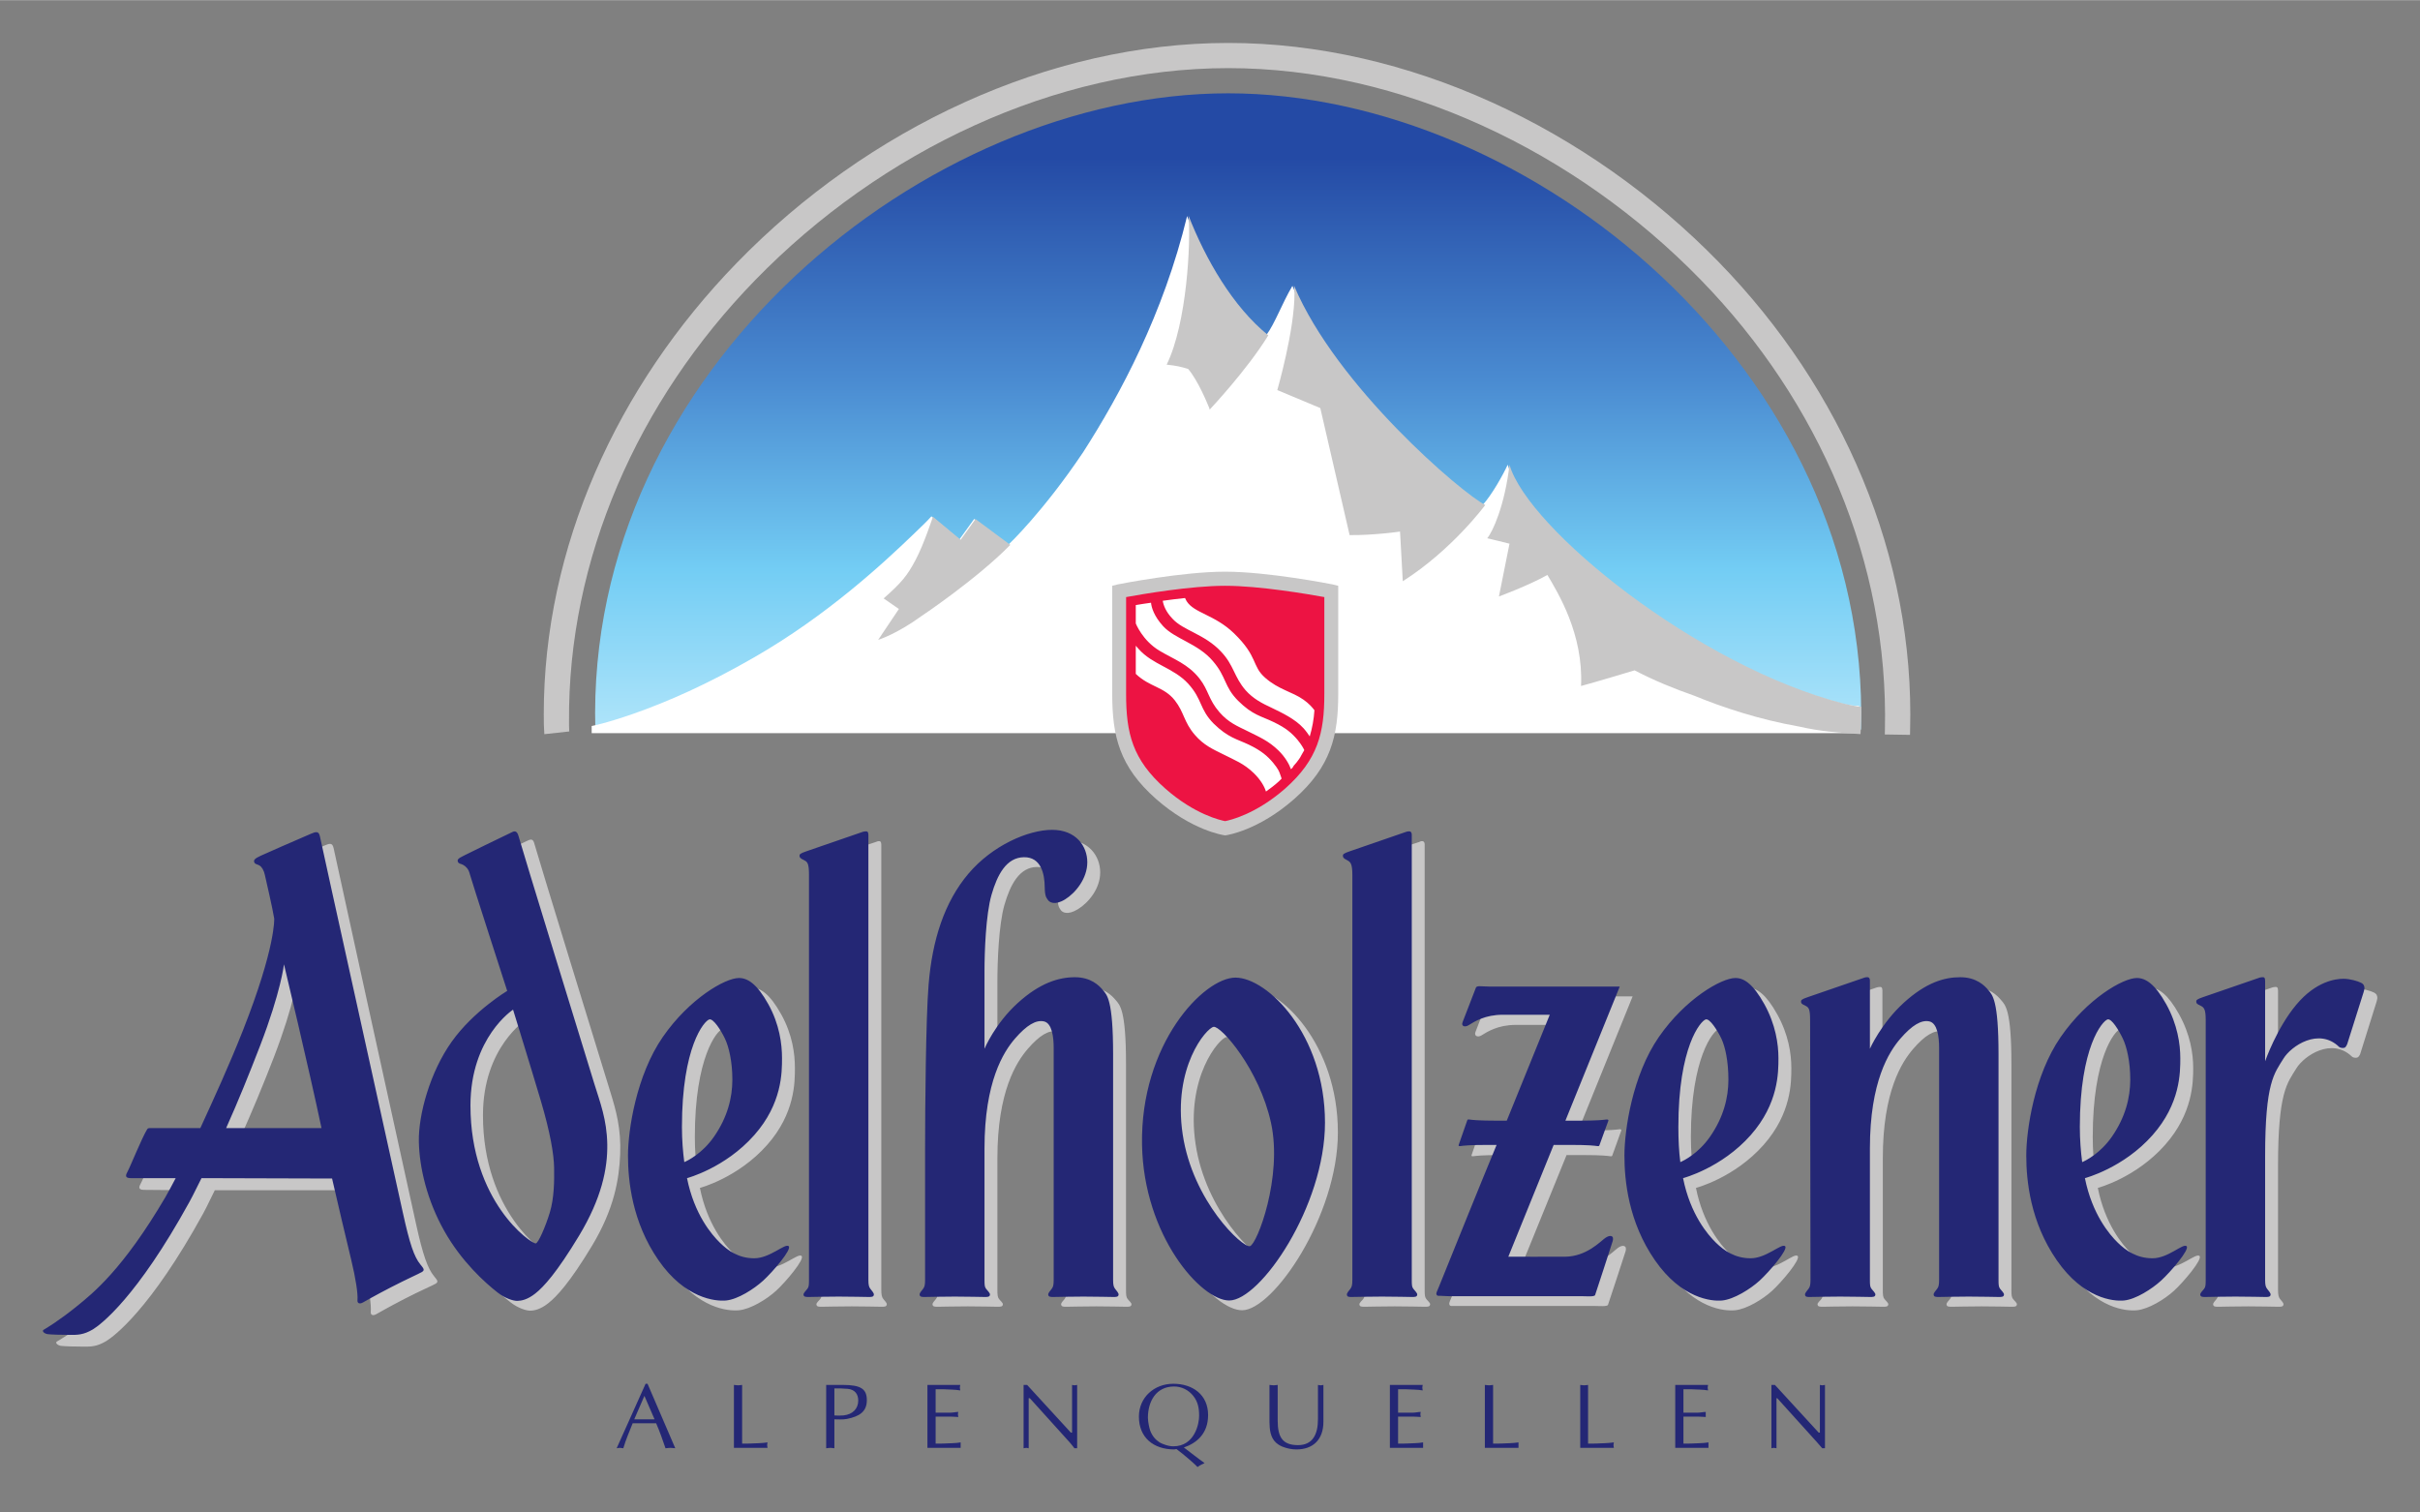
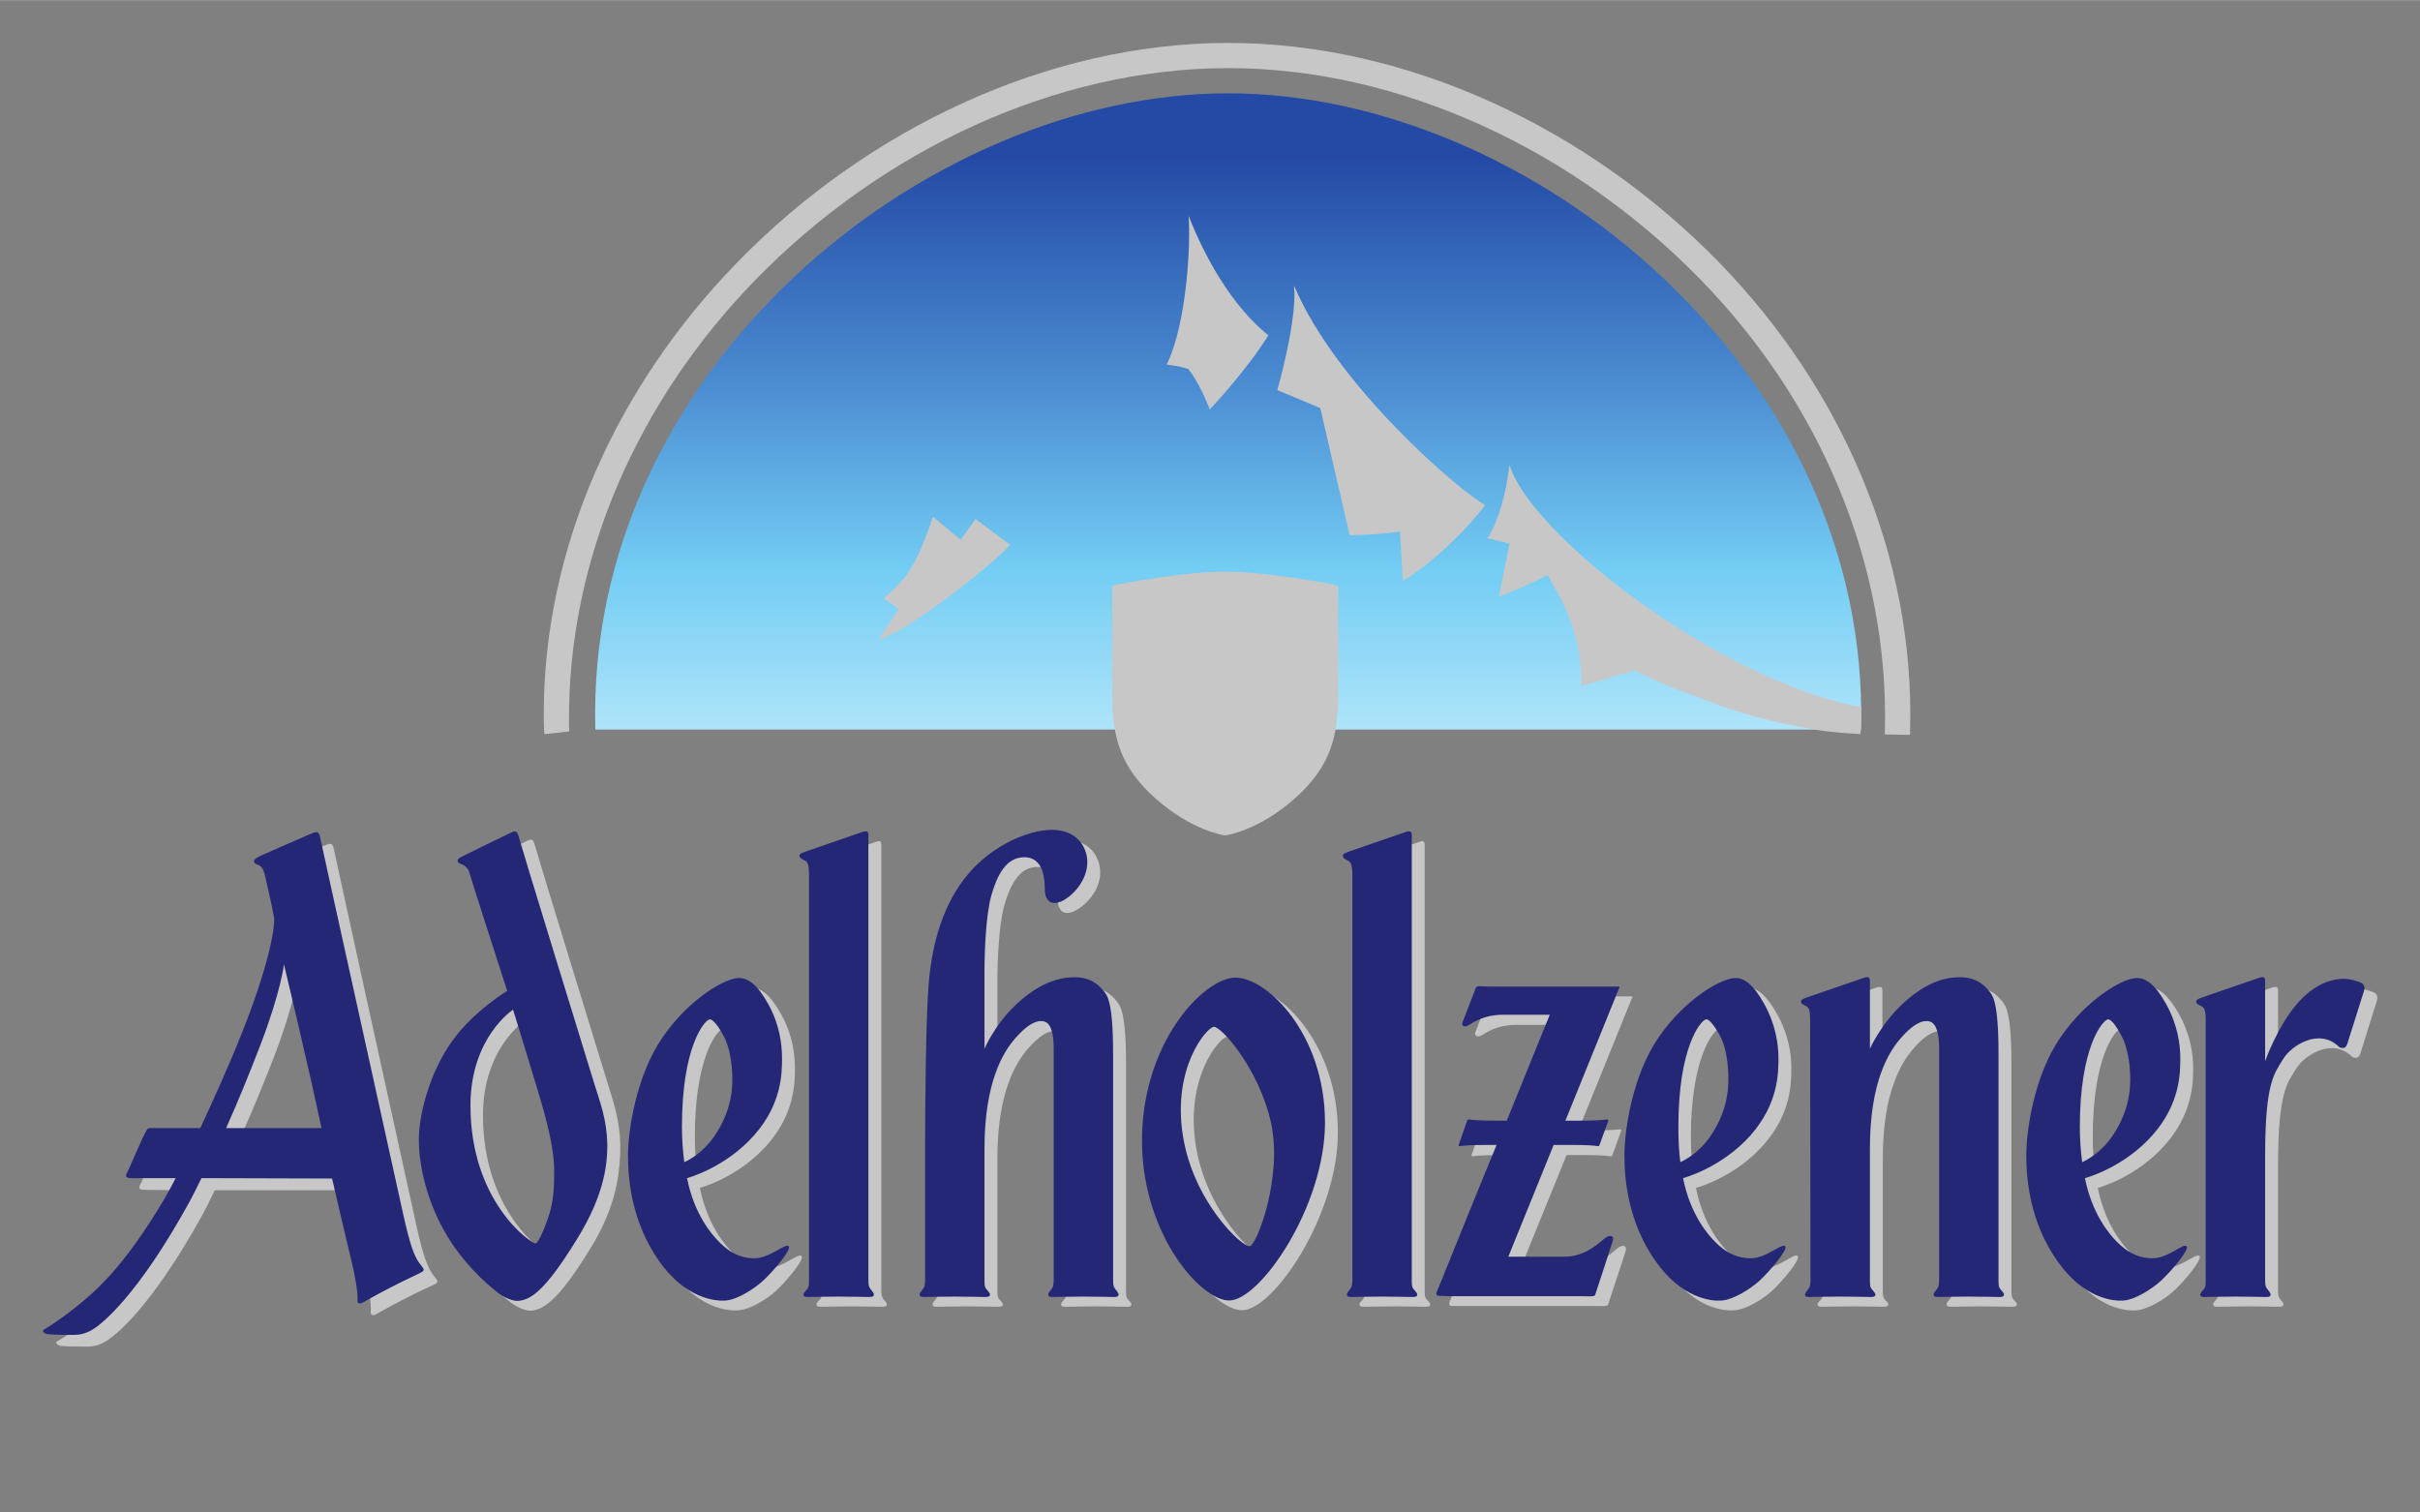
<svg xmlns="http://www.w3.org/2000/svg" xmlns:xlink="http://www.w3.org/1999/xlink" version="1.0" width="1024" height="640" viewBox="-3.421 -3.421 193.458 120.887" id="svg3512">
  <rect x="-3.421" y="-3.421" width="193.458" height="120.887" fill="#808080" stroke="none" />
  <defs id="defs3514">
    <linearGradient x1="0" y1="0" x2="1" y2="0" id="linearGradient2621" gradientUnits="userSpaceOnUse" gradientTransform="matrix(0,124.046,124.046,0,231.122,144.5)" spreadMethod="pad">
      <stop id="stop2623" style="stop-color:#aee4fa;stop-opacity:1" offset="0" />
      <stop id="stop2625" style="stop-color:#73cdf4;stop-opacity:1" offset="0.25" />
      <stop id="stop2627" style="stop-color:#73cdf4;stop-opacity:1" offset="0.25" />
      <stop id="stop2629" style="stop-color:#4a8bd1;stop-opacity:1" offset="0.55" />
      <stop id="stop2631" style="stop-color:#244aa5;stop-opacity:1" offset="0.9" />
      <stop id="stop2633" style="stop-color:#244aa5;stop-opacity:1" offset="1" />
    </linearGradient>
    <linearGradient x1="0" y1="0" x2="1" y2="0" id="linearGradient3352" xlink:href="#linearGradient2621" gradientUnits="userSpaceOnUse" gradientTransform="matrix(0,124.046,124.046,0,231.122,144.5)" spreadMethod="pad" />
    <clipPath id="clipPath2605">
      <path d="M 107.734,144.5 C 105.748,214.599 172.155,268.546 231.13,268.546 C 290.083,268.546 356.411,214.599 354.516,144.5 L 107.734,144.5" id="path2607" />
    </clipPath>
  </defs>
  <g transform="translate(-281.692,-475.34)" id="layer1">
    <g transform="matrix(0.41,0,0,-0.41,281.692,589.471)" clip-path="url(#clipPath2605)" id="g2603">
      <g id="g2609">
        <g id="g2611">
          <g id="g2617">
            <g id="g2619">
              <path d="M 105.748,144.5 L 105.748,268.546 L 356.411,268.546 L 356.411,144.5 L 105.748,144.5 z" id="path2635" style="fill:url(#linearGradient3352);stroke:none" />
            </g>
          </g>
        </g>
      </g>
    </g>
-     <path d="M 502.625,76.156 C 492.239,119.06 473.357,154.334 457,179.812 C 439.331,206.161 424.188,220.438 424.188,220.438 L 409.094,209.188 L 402.594,218.219 L 390.312,208.031 C 388.306,210.292 386.351,212.124 382.938,215.406 C 369.233,228.627 344.4,251.647 312.375,270.031 C 291.905,281.821 274.36,289.525 259.25,294.812 C 246.885,299.108 241.094,300.125 241.094,300.125 L 241.094,303.281 L 797.531,303.281 L 797.719,291.188 C 797.719,291.188 795.501,291.603 790,290.188 C 722.6,272.899 651.411,213.242 643.438,185.375 C 641.336,189.925 636.515,198.571 632.344,203.188 C 622.15,198.062 566.413,150.685 548.875,106.812 C 544.337,114.498 541.19,123.335 537.438,128.406 C 515.132,112.771 502.933,76.778 502.625,76.156 z" transform="matrix(0.182,0,0,0.182,281.692,475.321)" id="path2639" style="fill:#ffffff;fill-opacity:1;fill-rule:nonzero;stroke:none" />
    <path d="M 323.761,529.968 L 323.76,529.677 C 323.643,516.58 329.272,503.937 338.62,494.322 C 348.716,483.937 362.652,477.353 376.461,477.353 C 390.248,477.353 404.164,483.925 414.246,494.291 C 423.699,503.999 429.271,516.872 428.953,530.29 L 428.945,530.622 L 430.96,530.653 L 430.967,530.329 C 431.348,516.426 425.567,503.026 415.695,492.884 C 405.237,482.145 390.78,475.34 376.461,475.34 C 362.111,475.34 347.637,482.154 337.176,492.917 C 327.551,502.815 321.74,515.682 321.74,528.999 C 321.74,529.283 321.741,529.568 321.749,529.852 L 321.786,530.598 L 323.776,530.381 L 323.761,529.968" id="path2641" style="fill:#c8c7c7;fill-opacity:1;fill-rule:nonzero;stroke:none" />
    <path d="M 91.594,13.812 C 91.776,15.956 91.472,22.385 89.844,25.719 C 90.688,25.808 90.981,25.887 91.562,26.062 C 92.35,26.993 93.07,28.751 93.25,29.188 L 93.281,29.312 C 93.281,29.312 96.269,26.146 97.969,23.375 C 95.136,21.09 92.958,17.293 91.594,13.812 z M 100.031,19.406 C 100.03,19.401 100.031,19.626 100.031,19.625 C 100.031,19.626 100.031,19.655 100.031,19.656 L 100.062,20 C 100.077,22.955 98.688,27.75 98.688,27.75 L 102.125,29.188 L 104.469,39.344 C 106.414,39.365 108.5,39.062 108.5,39.062 L 108.719,43.031 C 112.67,40.526 115.312,36.938 115.312,36.938 C 113.454,35.999 103.418,27.456 100.031,19.406 z M 117.25,33.719 C 116.872,36.995 115.896,39.102 115.469,39.594 C 115.617,39.621 117.25,40.031 117.25,40.031 L 116.406,44.25 C 116.406,44.25 118.769,43.379 120.281,42.531 C 121.135,43.973 123.168,47.264 122.969,51.406 C 124.033,51.126 127.25,50.156 127.25,50.156 C 128.806,50.966 130.415,51.625 132.031,52.188 C 134.252,53.099 137.131,54.075 140.438,54.656 C 141.984,55.016 143.57,55.151 145.25,55.25 C 145.25,55.25 145.288,55.25 145.312,55.25 C 145.348,54.458 145.391,53.86 145.375,53.062 C 145.375,53.062 144.971,53.063 143.969,52.812 C 132.263,49.818 118.703,38.801 117.25,33.719 z M 71.156,37.875 C 71.156,37.875 70.458,40.032 69.781,41.312 C 69.102,42.602 68.637,43.151 67.219,44.406 C 67.743,44.771 68.438,45.25 68.438,45.25 L 66.781,47.719 C 66.781,47.719 68.242,47.274 70.25,45.812 C 70.25,45.812 74.617,42.9 77.344,40.125 L 74.562,38.062 L 73.375,39.719 L 71.156,37.875 z" transform="translate(281.692,475.34)" id="path2643" style="fill:#c8c7c7;fill-opacity:1;fill-rule:nonzero;stroke:none" />
    <path d="M 367.624,518.625 L 367.184,518.736 L 367.184,527.388 C 367.184,530.742 367.751,533.191 370.694,535.784 C 373.545,538.29 376.044,538.664 376.145,538.68 L 376.208,538.687 L 376.282,538.68 C 376.384,538.664 378.879,538.29 381.728,535.784 C 384.667,533.191 385.251,530.742 385.251,527.388 L 385.251,518.736 L 384.796,518.625 C 384.593,518.586 379.63,517.608 376.208,517.608 C 372.783,517.608 367.831,518.586 367.624,518.625" id="path2651" style="fill:#c8c7c7;fill-opacity:1;fill-rule:nonzero;stroke:none" />
-     <path d="M 376.208,518.736 C 378.958,518.736 382.834,519.402 384.14,519.639 C 384.14,520.46 384.14,527.388 384.14,527.388 C 384.14,530.496 383.632,532.624 380.999,534.954 C 378.637,537.017 376.579,537.479 376.208,537.55 C 375.838,537.479 373.778,537.017 371.434,534.954 C 368.788,532.624 368.294,530.496 368.294,527.388 C 368.294,527.388 368.294,520.46 368.294,519.639 C 369.592,519.402 373.471,518.736 376.208,518.736" id="path2653" style="fill:#ed1343;fill-opacity:1;fill-rule:nonzero;stroke:none" />
-     <path d="M 91.312,44.375 C 90.702,44.441 90.083,44.514 89.531,44.594 C 89.582,44.939 89.783,45.486 90.312,46.031 C 91.179,46.983 92.876,47.253 94.188,48.656 C 95.23,49.75 95.216,50.669 96.156,51.75 C 96.753,52.422 97.464,52.794 98.25,53.156 C 99.034,53.537 100.099,54.031 100.781,54.781 C 100.996,55.019 101.175,55.282 101.281,55.438 C 101.475,54.786 101.609,54.09 101.656,53.344 C 101.508,53.142 101.216,52.803 100.781,52.5 C 99.873,51.86 98.8,51.702 97.719,50.75 C 96.629,49.795 97.177,49.083 95.219,47.188 C 93.669,45.696 92.043,45.585 91.438,44.625 C 91.387,44.538 91.341,44.444 91.312,44.375 z M 88.594,44.75 C 88.114,44.82 87.712,44.875 87.375,44.938 C 87.375,45.245 87.375,46.406 87.375,46.406 C 87.375,46.406 87.902,47.774 89.281,48.594 C 90.427,49.279 91.545,49.642 92.469,50.812 C 93.209,51.765 93.177,52.48 94.062,53.5 C 94.792,54.338 95.484,54.606 96.344,55.031 C 97.232,55.48 97.976,55.777 98.781,56.562 C 99.32,57.081 99.652,57.685 99.781,58.062 C 99.819,58.022 99.869,57.981 99.906,57.938 C 99.948,57.89 99.96,57.833 100,57.781 C 100.07,57.698 100.148,57.62 100.219,57.531 C 100.242,57.496 100.289,57.439 100.312,57.406 C 100.39,57.305 100.461,57.209 100.531,57.094 C 100.548,57.074 100.542,57.055 100.562,57.031 C 100.613,56.942 100.668,56.838 100.719,56.75 C 100.752,56.69 100.777,56.657 100.812,56.594 C 100.82,56.579 100.837,56.551 100.844,56.531 C 100.786,56.395 100.62,56.096 100.312,55.719 C 99.877,55.203 99.409,54.77 98.375,54.281 C 97.431,53.82 96.713,53.74 95.562,52.594 C 94.418,51.449 94.644,50.694 93.531,49.406 C 92.34,48.008 90.503,47.652 89.562,46.625 C 88.829,45.824 88.624,45.112 88.594,44.75 z M 87.375,48.188 L 87.375,50.438 C 88.497,51.509 89.626,51.45 90.5,52.562 C 91.247,53.515 91.212,54.286 92.094,55.312 C 92.81,56.142 93.526,56.454 94.375,56.875 C 95.271,57.333 96,57.59 96.812,58.375 C 97.379,58.93 97.669,59.466 97.781,59.844 C 98.11,59.608 98.466,59.35 98.812,59.031 C 98.894,58.96 98.949,58.887 99.031,58.812 C 99.012,58.728 98.977,58.653 98.938,58.531 C 98.832,58.215 98.772,58.057 98.344,57.531 C 97.905,57.015 97.436,56.59 96.406,56.094 C 95.459,55.644 94.753,55.544 93.594,54.406 C 92.453,53.244 92.715,52.489 91.562,51.219 C 90.387,49.943 88.725,49.716 87.594,48.438 C 87.531,48.36 87.448,48.26 87.375,48.188 z" transform="translate(281.692,475.34)" id="path2655" style="fill:#ffffff;fill-opacity:1;fill-rule:nonzero;stroke:none" />
    <path d="M 39.062,63.688 C 38.946,63.671 38.792,63.75 38.594,63.844 C 37.207,64.502 35.676,65.268 34.75,65.719 C 34.199,65.987 34.119,66.068 34.188,66.25 C 34.247,66.409 34.451,66.383 34.656,66.5 C 34.852,66.614 35.067,66.82 35.156,67.188 C 35.244,67.554 38.156,76.562 38.156,76.562 C 38.156,76.562 35.436,78.168 33.688,80.625 C 31.94,83.081 31.056,86.508 31.094,88.625 C 31.131,90.742 31.735,93.336 33.094,95.75 C 34.469,98.194 36.37,99.883 37.406,100.688 C 37.986,101.139 38.642,101.35 38.969,101.344 C 39.296,101.338 39.781,101.245 40.406,100.75 C 41.067,100.231 42.115,99.126 43.906,96.156 C 45.698,93.18 46.076,90.804 46.156,88.844 C 46.239,86.814 45.83,85.338 45.375,83.875 C 44.855,82.2 39.452,64.629 39.312,64.062 C 39.253,63.823 39.179,63.704 39.062,63.688 z M 81.719,63.688 C 79.804,63.688 76.947,64.962 75.031,67.219 C 73.117,69.477 72.139,72.46 71.844,76.062 C 71.622,78.769 71.563,85.955 71.562,89.156 C 71.562,89.98 71.563,99.247 71.562,99.656 C 71.562,100.07 71.52,100.259 71.406,100.406 C 71.289,100.563 71.114,100.716 71.125,100.844 C 71.143,101.037 71.323,101.031 71.562,101.031 C 71.745,101.031 72.971,101 73.938,101 C 74.904,101 76.13,101.031 76.312,101.031 C 76.552,101.031 76.732,101.037 76.75,100.844 C 76.761,100.716 76.555,100.563 76.438,100.406 C 76.323,100.259 76.313,100.07 76.312,99.656 C 76.312,99.392 76.313,95.1 76.312,89.156 C 76.312,83.809 77.837,81.461 78.75,80.406 C 79.677,79.338 80.424,78.892 81.062,79.031 C 81.701,79.169 81.844,80.253 81.844,81.156 C 81.844,82.06 81.844,86.758 81.844,89.156 C 81.844,89.98 81.844,99.247 81.844,99.656 C 81.844,100.07 81.802,100.259 81.688,100.406 C 81.57,100.563 81.395,100.716 81.406,100.844 C 81.424,101.037 81.604,101.031 81.844,101.031 C 82.026,101.031 83.252,101 84.219,101 C 85.186,101 86.412,101.031 86.594,101.031 C 86.833,101.031 87.013,101.037 87.031,100.844 C 87.043,100.716 86.836,100.563 86.719,100.406 C 86.605,100.259 86.594,100.07 86.594,99.656 C 86.594,99.392 86.594,89.492 86.594,89.156 C 86.594,89.156 86.594,85.968 86.594,81.625 C 86.594,77.283 86.101,76.913 85.781,76.531 C 85.463,76.15 84.808,75.469 83.531,75.469 C 82.254,75.469 80.738,75.923 78.969,77.531 C 77.144,79.188 76.313,81.219 76.312,81.219 C 76.312,81.219 76.313,76.56 76.312,75.031 C 76.312,73.504 76.415,70.503 76.875,68.906 C 77.336,67.308 78.062,65.892 79.469,65.875 C 80.854,65.859 81.113,67.284 81.125,68.25 C 81.135,69.081 81.269,69.138 81.375,69.312 C 81.481,69.486 81.9,69.77 82.75,69.25 C 83.602,68.728 84.531,67.598 84.531,66.312 C 84.531,65.028 83.634,63.688 81.719,63.688 z M 66.781,63.812 C 66.728,63.821 66.659,63.853 66.594,63.875 C 66.332,63.965 62.989,65.081 62.062,65.406 C 61.57,65.579 61.504,65.663 61.531,65.844 C 61.557,66.012 61.735,66.034 61.938,66.156 C 62.15,66.283 62.281,66.459 62.281,67.281 C 62.281,68.105 62.281,99.247 62.281,99.656 C 62.281,100.07 62.271,100.259 62.156,100.406 C 62.039,100.563 61.832,100.716 61.844,100.844 C 61.862,101.037 62.043,101.031 62.281,101.031 C 62.464,101.031 63.689,101 64.656,101 C 65.623,101 66.849,101.031 67.031,101.031 C 67.27,101.031 67.451,101.037 67.469,100.844 C 67.481,100.716 67.305,100.563 67.188,100.406 C 67.073,100.259 67.031,100.07 67.031,99.656 C 67.031,99.392 67.031,64.431 67.031,64.094 C 67.031,63.843 66.941,63.788 66.781,63.812 z M 110.188,63.812 C 110.134,63.821 110.097,63.853 110.031,63.875 C 109.77,63.965 106.396,65.081 105.469,65.406 C 104.976,65.579 104.91,65.663 104.938,65.844 C 104.964,66.012 105.172,66.034 105.375,66.156 C 105.588,66.283 105.688,66.459 105.688,67.281 C 105.688,68.105 105.688,99.247 105.688,99.656 C 105.688,100.07 105.677,100.259 105.562,100.406 C 105.446,100.563 105.239,100.716 105.25,100.844 C 105.268,101.037 105.448,101.031 105.688,101.031 C 105.87,101.031 107.096,101 108.062,101 C 109.03,101 110.286,101.031 110.469,101.031 C 110.708,101.031 110.888,101.037 110.906,100.844 C 110.918,100.716 110.712,100.563 110.594,100.406 C 110.479,100.259 110.469,100.07 110.469,99.656 C 110.469,99.392 110.469,64.431 110.469,64.094 C 110.469,63.843 110.348,63.788 110.188,63.812 z M 23,64.031 C 22.884,64.014 22.733,64.069 22.531,64.156 C 20.896,64.867 19.281,65.562 18.531,65.906 C 18.032,66.135 17.903,66.255 17.969,66.438 C 18.026,66.597 18.22,66.596 18.375,66.688 C 18.571,66.802 18.762,67.068 18.844,67.438 C 18.926,67.805 19.438,70.139 19.562,70.938 C 19.562,70.937 19.727,73.238 17.094,79.906 C 15.989,82.705 14.79,85.284 13.688,87.688 L 9.688,87.688 C 9.563,87.687 9.459,87.694 9.406,87.781 C 8.974,88.475 8.037,90.819 7.812,91.219 C 7.587,91.609 7.794,91.688 8.125,91.688 L 11.719,91.719 C 11.445,92.224 11.179,92.722 10.906,93.188 C 7.487,99.016 5.054,100.922 3.844,101.906 C 2.372,103.101 1.28,103.725 1.125,103.812 C 0.979,103.904 1.152,104.105 1.438,104.156 C 1.716,104.196 2.565,104.219 3.281,104.219 C 3.833,104.219 4.301,104.233 5.062,103.781 C 5.694,103.4 8.612,101.229 12.812,93.594 C 13.161,92.959 13.436,92.326 13.75,91.719 L 24.219,91.719 C 24.733,93.953 25.281,96.277 25.75,98.219 C 26.112,99.716 26.265,100.939 26.219,101.438 C 26.192,101.717 26.418,101.764 26.656,101.625 C 26.768,101.566 27.602,101.08 28.906,100.406 C 30.21,99.735 31.139,99.345 31.406,99.188 C 31.653,99.038 31.536,98.904 31.281,98.594 C 30.772,97.97 30.391,96.926 29.844,94.438 C 27.37,83.183 23.879,67.307 23.25,64.375 C 23.198,64.135 23.116,64.048 23,64.031 z M 20.375,74.594 C 20.375,74.594 22.356,82.872 23.375,87.688 L 15.719,87.688 C 16.71,85.476 17.595,83.353 18.469,81.094 C 20.135,76.772 20.375,74.594 20.375,74.594 z M 146.812,75.469 C 146.759,75.477 146.69,75.478 146.625,75.5 C 146.364,75.59 143.021,76.737 142.094,77.062 C 141.601,77.235 141.535,77.288 141.562,77.469 C 141.588,77.637 141.797,77.69 142,77.812 C 142.213,77.937 142.312,78.052 142.312,78.875 L 142.312,99.656 C 142.312,100.07 142.302,100.259 142.188,100.406 C 142.07,100.563 141.863,100.716 141.875,100.844 C 141.893,101.037 142.074,101.031 142.312,101.031 C 142.495,101.031 143.722,101 144.688,101 C 145.655,101 146.912,101.031 147.094,101.031 C 147.333,101.031 147.513,101.037 147.531,100.844 C 147.543,100.716 147.336,100.563 147.219,100.406 C 147.104,100.259 147.094,100.07 147.094,99.656 C 147.094,99.392 147.094,95.1 147.094,89.156 C 147.094,83.809 148.617,81.461 149.531,80.406 C 150.458,79.338 151.205,78.892 151.844,79.031 C 152.482,79.169 152.625,80.222 152.625,81.125 L 152.625,99.656 C 152.625,100.07 152.583,100.259 152.469,100.406 C 152.35,100.563 152.175,100.716 152.188,100.844 C 152.205,101.037 152.386,101.031 152.625,101.031 C 152.807,101.031 154.034,101 155,101 C 155.967,101 157.193,101.031 157.375,101.031 C 157.614,101.031 157.795,101.037 157.812,100.844 C 157.824,100.716 157.618,100.563 157.5,100.406 C 157.386,100.259 157.375,100.07 157.375,99.656 L 157.375,89.156 C 157.375,89.156 157.375,85.968 157.375,81.625 C 157.375,77.283 156.881,76.913 156.562,76.531 C 156.244,76.15 155.589,75.469 154.312,75.469 C 153.036,75.469 151.582,75.925 149.812,77.531 C 147.989,79.19 147.094,81.219 147.094,81.219 L 147.062,81.219 L 147.062,75.75 C 147.062,75.499 146.972,75.444 146.812,75.469 z M 178.438,75.469 C 178.384,75.477 178.315,75.478 178.25,75.5 C 177.987,75.59 174.646,76.737 173.719,77.062 C 173.226,77.235 173.16,77.288 173.188,77.469 C 173.214,77.637 173.391,77.69 173.594,77.812 C 173.806,77.937 173.938,78.052 173.938,78.875 L 173.938,99.656 C 173.938,100.07 173.896,100.259 173.781,100.406 C 173.664,100.563 173.489,100.716 173.5,100.844 C 173.518,101.037 173.698,101.031 173.938,101.031 C 174.121,101.031 175.346,101 176.312,101 C 177.28,101 178.505,101.031 178.688,101.031 C 178.927,101.031 179.107,101.037 179.125,100.844 C 179.136,100.716 178.961,100.563 178.844,100.406 C 178.73,100.259 178.687,100.07 178.688,99.656 C 178.688,99.392 178.688,95.725 178.688,89.781 C 178.688,83.835 179.427,83.16 180.156,81.969 C 180.769,80.969 182.973,79.476 184.594,81.031 C 184.711,81.143 184.969,81.148 185.062,81.094 C 185.157,81.041 185.25,80.844 185.25,80.844 L 186.562,76.656 C 186.562,76.656 186.647,76.369 186.625,76.281 C 186.602,76.194 186.604,76.03 186.344,75.906 C 186.083,75.781 185.487,75.594 184.938,75.594 C 184.333,75.594 182.754,75.82 181.188,77.688 C 179.608,79.57 178.688,81.344 178.688,81.344 L 178.688,75.75 C 178.688,75.499 178.597,75.444 178.438,75.469 z M 56.688,75.531 C 55.576,75.531 52.712,77.188 50.594,80.25 C 48.474,83.31 47.812,87.746 47.812,89.75 C 47.812,91.757 48.131,95.064 50.25,98.125 C 52.37,101.183 54.798,101.395 55.656,101.312 C 56.592,101.222 57.884,100.428 58.625,99.75 C 59.392,99.047 60.943,97.211 60.656,96.969 C 60.369,96.719 59.163,97.938 57.906,97.938 C 56.65,97.938 55.811,97.36 55.156,96.719 C 54.501,96.081 53.112,94.427 52.531,91.531 C 52.531,91.531 55.573,90.733 57.906,88.094 C 60.139,85.57 60.125,83.063 60.125,81.938 C 60.125,80.811 59.93,79.275 59.031,77.656 C 58.13,76.037 57.38,75.531 56.688,75.531 z M 96.375,75.531 C 93.839,75.531 88.756,80.805 88.906,88.875 C 89.042,96.132 93.617,101.312 95.875,101.312 C 98.355,101.312 103.531,93.776 103.531,87.094 C 103.531,80.023 98.913,75.531 96.375,75.531 z M 136.312,75.531 C 135.2,75.531 132.336,77.188 130.219,80.25 C 128.1,83.31 127.469,87.746 127.469,89.75 C 127.469,91.757 127.787,95.064 129.906,98.125 C 132.025,101.183 134.422,101.395 135.281,101.312 C 136.217,101.222 137.508,100.428 138.25,99.75 C 139.017,99.047 140.569,97.211 140.281,96.969 C 139.994,96.719 138.817,97.938 137.562,97.938 C 136.304,97.938 135.437,97.36 134.781,96.719 C 134.127,96.081 132.737,94.427 132.156,91.531 C 132.156,91.531 135.227,90.733 137.562,88.094 C 139.794,85.57 139.781,83.063 139.781,81.938 C 139.781,80.811 139.555,79.275 138.656,77.656 C 137.755,76.037 137.007,75.531 136.312,75.531 z M 168.438,75.531 C 167.326,75.531 164.461,77.188 162.344,80.25 C 160.224,83.31 159.562,87.746 159.562,89.75 C 159.563,91.757 159.913,95.064 162.031,98.125 C 164.15,101.183 166.548,101.395 167.406,101.312 C 168.342,101.222 169.633,100.428 170.375,99.75 C 171.142,99.047 172.694,97.211 172.406,96.969 C 172.12,96.719 170.913,97.938 169.656,97.938 C 168.4,97.938 167.561,97.36 166.906,96.719 C 166.251,96.081 164.863,94.427 164.281,91.531 C 164.281,91.531 167.322,90.733 169.656,88.094 C 171.889,85.57 171.906,83.063 171.906,81.938 C 171.906,80.811 171.679,79.275 170.781,77.656 C 169.88,76.037 169.132,75.531 168.438,75.531 z M 115.688,76.219 C 115.639,76.237 115.61,76.266 115.594,76.312 C 115.559,76.41 114.673,78.698 114.531,79.062 C 114.398,79.402 114.726,79.512 115,79.344 C 115.481,79.046 116.323,78.5 117.75,78.5 C 119.175,78.5 121.5,78.5 121.5,78.5 L 118.062,86.938 L 117.219,86.938 C 115.75,86.938 115.263,86.873 115.062,86.844 C 114.976,86.831 114.926,86.841 114.906,86.906 C 114.78,87.276 114.245,88.835 114.219,88.906 C 114.203,88.951 114.204,89.018 114.344,89 C 114.587,88.968 115.032,88.906 116.5,88.906 L 117.25,88.906 C 115.701,92.649 114.136,96.522 112.625,100.25 C 112.456,100.665 112.386,100.754 112.469,100.906 C 112.516,100.992 112.679,100.969 112.75,100.969 C 112.91,100.969 113.155,100.969 113.469,100.969 C 113.673,100.969 123.781,100.969 124.094,100.969 C 124.406,100.969 125.075,101.032 125.125,100.875 C 125.167,100.739 126.42,96.985 126.531,96.594 C 126.664,96.122 126.307,96.055 125.938,96.312 C 125.568,96.572 124.441,97.802 122.719,97.812 C 121.41,97.819 118.851,97.813 118.188,97.812 L 121.812,88.906 L 123.156,88.906 C 124.623,88.906 125.07,88.968 125.312,89 C 125.398,89.01 125.449,89.004 125.469,88.938 C 125.595,88.57 126.163,87.01 126.188,86.938 C 126.203,86.892 126.17,86.826 126.031,86.844 C 125.788,86.873 125.343,86.937 123.875,86.938 L 122.75,86.938 L 127.094,76.219 C 127.094,76.219 117.012,76.219 116.75,76.219 C 116.146,76.219 115.834,76.164 115.688,76.219 z M 38.625,78.094 C 38.625,78.094 40.087,82.822 40.844,85.375 C 41.601,87.927 41.888,89.657 41.906,90.719 C 41.926,91.776 41.881,93.162 41.531,94.312 C 41.182,95.463 40.634,96.778 40.438,96.781 C 40.031,96.787 35.187,93.401 35.188,85.719 C 35.188,80.273 38.625,78.094 38.625,78.094 z M 54.312,78.844 C 54.634,78.75 55.248,79.719 55.562,80.375 C 55.877,81.036 56.156,82.214 56.156,83.656 C 56.156,85.098 55.765,86.701 54.688,88.25 C 53.749,89.596 52.597,90.129 52.312,90.25 C 52.203,89.421 52.125,88.502 52.125,87.469 C 52.125,81.065 53.901,78.963 54.312,78.844 z M 133.969,78.844 C 134.292,78.75 134.873,79.719 135.188,80.375 C 135.5,81.036 135.781,82.214 135.781,83.656 C 135.781,85.098 135.39,86.701 134.312,88.25 C 133.374,89.596 132.222,90.129 131.938,90.25 C 131.828,89.421 131.75,88.502 131.75,87.469 C 131.75,81.065 133.557,78.963 133.969,78.844 z M 166.062,78.844 C 166.384,78.75 166.999,79.719 167.312,80.375 C 167.627,81.036 167.906,82.214 167.906,83.656 C 167.906,85.098 167.515,86.701 166.438,88.25 C 165.5,89.596 164.347,90.129 164.062,90.25 C 163.953,89.421 163.875,88.502 163.875,87.469 C 163.875,81.065 165.65,78.963 166.062,78.844 z M 94.625,79.469 C 95.209,79.364 98.286,82.856 99.219,87.156 C 100.154,91.456 98.109,96.847 97.531,97 C 96.952,97.147 92.962,93.405 92.156,88.031 C 91.351,82.676 94.041,79.572 94.625,79.469 z" transform="translate(281.692,475.34)" id="path2661" style="fill:#c8c7c7;fill-opacity:1;fill-rule:evenodd;stroke:none" />
-     <path d="M 48.188,107.188 L 45.875,112.344 C 45.956,112.336 46.029,112.312 46.125,112.312 C 46.214,112.312 46.303,112.336 46.406,112.344 C 46.613,111.65 46.898,110.993 47.156,110.344 L 49.031,110.344 C 49.327,111.015 49.567,111.731 49.781,112.344 C 49.907,112.336 50.047,112.312 50.188,112.312 C 50.313,112.312 50.422,112.336 50.562,112.344 L 48.344,107.188 L 48.188,107.188 z M 90.375,107.188 C 88.847,107.188 87.625,108.277 87.625,109.812 C 87.625,111.502 88.799,112.43 90.438,112.438 C 90.497,112.438 90.566,112.413 90.625,112.406 C 91.201,112.82 92.246,113.747 92.312,113.844 C 92.49,113.71 92.676,113.62 92.875,113.531 C 92.344,113.155 91.646,112.599 91.219,112.281 C 92.237,111.934 93.156,111.179 93.156,109.688 C 93.156,108.064 91.924,107.188 90.375,107.188 z M 55.25,107.281 L 55.25,112.312 L 57.938,112.312 C 57.93,112.239 57.906,112.168 57.906,112.094 C 57.906,112.02 57.93,111.957 57.938,111.875 C 57.701,111.905 57.486,111.931 57.25,111.938 C 56.807,111.953 56.356,111.984 55.906,111.969 L 55.906,107.281 C 55.788,107.289 55.697,107.312 55.594,107.312 C 55.483,107.312 55.353,107.289 55.25,107.281 z M 62.625,107.281 L 62.625,112.344 C 62.728,112.336 62.858,112.312 62.969,112.312 C 63.072,112.312 63.163,112.336 63.281,112.344 L 63.281,110.031 C 63.466,110.031 63.949,110.066 64.281,110 C 65.322,109.793 65.875,109.393 65.875,108.5 C 65.875,107.607 65.401,107.281 63.969,107.281 L 62.625,107.281 z M 70.719,107.281 L 70.719,112.312 L 73.375,112.312 C 73.368,112.239 73.375,112.168 73.375,112.094 C 73.375,112.02 73.368,111.957 73.375,111.875 C 73.146,111.912 72.948,111.931 72.719,111.938 C 72.276,111.953 71.825,111.984 71.375,111.969 L 71.375,109.812 L 72.531,109.812 C 72.753,109.812 72.966,109.837 73.188,109.844 C 73.18,109.763 73.156,109.684 73.156,109.625 C 73.156,109.559 73.18,109.497 73.188,109.438 C 72.966,109.445 72.753,109.5 72.531,109.5 L 71.375,109.5 L 71.375,107.625 L 71.938,107.625 L 72.688,107.656 C 72.909,107.671 73.122,107.675 73.344,107.719 C 73.336,107.645 73.313,107.574 73.312,107.5 C 73.312,107.426 73.336,107.362 73.344,107.281 L 70.719,107.281 z M 78.406,107.281 L 78.406,112.344 C 78.473,112.336 78.551,112.312 78.625,112.312 C 78.691,112.312 78.739,112.336 78.812,112.344 L 78.812,108.344 L 78.906,108.344 L 82.094,111.875 C 82.249,112.045 82.388,112.24 82.469,112.344 L 82.688,112.344 L 82.688,107.281 C 82.614,107.289 82.535,107.312 82.469,107.312 C 82.395,107.312 82.348,107.289 82.281,107.281 L 82.281,111.094 L 82.188,111.094 L 78.688,107.281 L 78.406,107.281 z M 98.062,107.281 L 98.062,110.25 C 98.07,110.84 98.129,111.486 98.594,111.906 C 98.69,111.993 98.795,112.06 98.906,112.125 C 99.017,112.19 99.151,112.238 99.281,112.281 C 99.542,112.367 99.854,112.438 100.219,112.438 C 101.518,112.438 102.375,111.68 102.375,110.219 L 102.375,107.281 C 102.302,107.289 102.223,107.312 102.156,107.312 C 102.083,107.312 102.004,107.289 101.938,107.281 L 101.938,110.031 C 101.938,111.227 101.518,112.094 100.344,112.094 C 99.082,112.094 98.719,111.424 98.719,110.125 L 98.719,107.281 C 98.6,107.289 98.51,107.312 98.406,107.312 C 98.296,107.312 98.166,107.289 98.062,107.281 z M 107.688,107.281 L 107.688,112.312 L 110.344,112.312 C 110.337,112.239 110.344,112.168 110.344,112.094 C 110.344,112.02 110.337,111.957 110.344,111.875 C 110.115,111.912 109.917,111.931 109.688,111.938 C 109.245,111.953 108.794,111.984 108.344,111.969 L 108.344,109.812 L 109.5,109.812 C 109.721,109.812 109.934,109.837 110.156,109.844 C 110.149,109.763 110.125,109.684 110.125,109.625 C 110.125,109.559 110.149,109.497 110.156,109.438 C 109.934,109.445 109.721,109.5 109.5,109.5 L 108.344,109.5 L 108.344,107.625 L 108.906,107.625 L 109.656,107.656 C 109.878,107.671 110.091,107.675 110.312,107.719 C 110.305,107.645 110.281,107.574 110.281,107.5 C 110.281,107.426 110.305,107.362 110.312,107.281 L 107.688,107.281 z M 115.281,107.281 L 115.281,112.312 L 117.969,112.312 C 117.962,112.239 117.969,112.168 117.969,112.094 C 117.969,112.02 117.962,111.957 117.969,111.875 C 117.733,111.905 117.517,111.931 117.281,111.938 C 116.838,111.953 116.388,111.984 115.938,111.969 L 115.938,107.281 C 115.819,107.289 115.728,107.312 115.625,107.312 C 115.515,107.312 115.385,107.289 115.281,107.281 z M 122.906,107.281 L 122.906,112.312 L 125.594,112.312 C 125.586,112.239 125.562,112.168 125.562,112.094 C 125.562,112.02 125.586,111.957 125.594,111.875 C 125.358,111.905 125.111,111.931 124.875,111.938 C 124.432,111.953 123.981,111.984 123.531,111.969 L 123.531,107.281 C 123.413,107.289 123.322,107.312 123.219,107.312 C 123.108,107.312 123.009,107.289 122.906,107.281 z M 130.5,107.281 L 130.5,112.312 L 133.156,112.312 C 133.149,112.239 133.156,112.168 133.156,112.094 C 133.156,112.02 133.149,111.957 133.156,111.875 C 132.928,111.912 132.697,111.931 132.469,111.938 C 132.026,111.953 131.607,111.984 131.156,111.969 L 131.156,109.812 L 132.281,109.812 C 132.502,109.812 132.716,109.837 132.938,109.844 C 132.931,109.763 132.938,109.684 132.938,109.625 C 132.938,109.559 132.931,109.497 132.938,109.438 C 132.716,109.445 132.502,109.5 132.281,109.5 L 131.156,109.5 L 131.156,107.625 L 131.719,107.625 L 132.469,107.656 C 132.69,107.671 132.904,107.675 133.125,107.719 C 133.118,107.645 133.094,107.574 133.094,107.5 C 133.094,107.426 133.118,107.362 133.125,107.281 L 130.5,107.281 z M 138.188,107.281 L 138.188,112.344 C 138.254,112.336 138.301,112.312 138.375,112.312 C 138.441,112.312 138.52,112.336 138.594,112.344 L 138.594,108.344 L 138.656,108.344 L 141.844,111.875 C 141.998,112.045 142.169,112.24 142.25,112.344 L 142.469,112.344 L 142.469,107.281 C 142.395,107.289 142.316,107.312 142.25,107.312 C 142.176,107.312 142.129,107.289 142.062,107.281 L 142.062,111.094 L 141.969,111.094 L 138.469,107.281 L 138.188,107.281 z M 90.438,107.406 C 91.028,107.406 91.599,107.684 91.969,108.156 C 92.352,108.643 92.438,109.138 92.438,109.75 C 92.445,110.355 92.095,112.188 90.375,112.188 C 90.115,112.188 89.863,112.121 89.625,112.031 C 89.506,111.986 89.389,111.944 89.281,111.875 C 88.958,111.669 88.693,111.37 88.531,110.938 C 88.477,110.793 88.435,110.608 88.406,110.438 C 88.378,110.267 88.344,110.105 88.344,109.906 C 88.344,108.615 88.984,107.406 90.438,107.406 z M 63.281,107.562 C 63.503,107.547 64.026,107.564 64.344,107.594 C 64.927,107.645 65.188,108.029 65.188,108.531 C 65.188,109.188 64.738,109.645 64,109.719 C 63.749,109.74 63.466,109.74 63.281,109.719 L 63.281,107.562 z M 48.094,108.156 L 48.906,110.031 L 47.281,110.031 L 48.094,108.156 z" transform="translate(281.692,475.34)" id="path2663" style="fill:#242775;fill-opacity:1;fill-rule:nonzero;stroke:none" />
    <path d="M 80.688,62.906 C 78.773,62.906 75.916,64.149 74,66.406 C 72.086,68.665 71.107,71.679 70.812,75.281 C 70.591,77.987 70.531,85.173 70.531,88.375 C 70.531,89.199 70.531,98.465 70.531,98.875 C 70.531,99.289 70.489,99.446 70.375,99.594 C 70.257,99.751 70.082,99.935 70.094,100.062 C 70.112,100.256 70.292,100.25 70.531,100.25 C 70.714,100.25 71.939,100.219 72.906,100.219 C 73.873,100.219 75.099,100.25 75.281,100.25 C 75.52,100.25 75.7,100.256 75.719,100.062 C 75.73,99.935 75.524,99.751 75.406,99.594 C 75.292,99.446 75.281,99.289 75.281,98.875 C 75.281,98.611 75.281,94.319 75.281,88.375 C 75.281,83.028 76.806,80.648 77.719,79.594 C 78.646,78.526 79.393,78.08 80.031,78.219 C 80.67,78.357 80.812,79.44 80.812,80.344 C 80.812,81.247 80.812,85.976 80.812,88.375 C 80.812,89.199 80.812,98.465 80.812,98.875 C 80.812,99.289 80.77,99.446 80.656,99.594 C 80.539,99.751 80.363,99.935 80.375,100.062 C 80.393,100.256 80.573,100.25 80.812,100.25 C 80.994,100.25 82.221,100.219 83.188,100.219 C 84.154,100.219 85.38,100.25 85.562,100.25 C 85.802,100.25 85.982,100.256 86,100.062 C 86.011,99.935 85.836,99.751 85.719,99.594 C 85.604,99.446 85.562,99.289 85.562,98.875 C 85.562,98.611 85.562,88.712 85.562,88.375 C 85.562,88.375 85.562,85.187 85.562,80.844 C 85.562,76.502 85.07,76.1 84.75,75.719 C 84.432,75.337 83.777,74.687 82.5,74.688 C 81.224,74.688 79.707,75.142 77.938,76.75 C 76.112,78.407 75.281,80.406 75.281,80.406 C 75.281,80.406 75.281,75.747 75.281,74.219 C 75.281,72.691 75.383,69.691 75.844,68.094 C 76.305,66.496 77.03,65.111 78.438,65.094 C 79.823,65.077 80.081,66.472 80.094,67.438 C 80.104,68.269 80.237,68.325 80.344,68.5 C 80.45,68.674 80.868,68.989 81.719,68.469 C 82.57,67.947 83.5,66.785 83.5,65.5 C 83.5,64.215 82.604,62.906 80.688,62.906 z M 37.75,63.031 C 37.634,63.015 37.51,63.094 37.312,63.188 C 35.925,63.846 34.645,64.486 33.719,64.938 C 33.168,65.206 33.119,65.287 33.188,65.469 C 33.247,65.627 33.42,65.602 33.625,65.719 C 33.821,65.833 34.036,66.038 34.125,66.406 C 34.213,66.772 37.125,75.781 37.125,75.781 C 37.125,75.781 34.436,77.386 32.688,79.844 C 30.94,82.299 30.025,85.695 30.062,87.812 C 30.1,89.929 30.735,92.555 32.094,94.969 C 33.469,97.413 35.338,99.101 36.375,99.906 C 36.954,100.357 37.611,100.569 37.938,100.562 C 38.265,100.556 38.75,100.464 39.375,99.969 C 40.035,99.449 41.084,98.313 42.875,95.344 C 44.667,92.367 45.16,89.992 45.125,88.031 C 45.09,86.068 44.548,84.681 44.094,83.219 C 43.574,81.544 38.17,63.973 38.031,63.406 C 37.972,63.167 37.866,63.047 37.75,63.031 z M 65.75,63.031 C 65.697,63.039 65.628,63.041 65.562,63.062 C 65.301,63.153 61.958,64.3 61.031,64.625 C 60.538,64.798 60.473,64.85 60.5,65.031 C 60.526,65.2 60.735,65.253 60.938,65.375 C 61.15,65.501 61.25,65.677 61.25,66.5 C 61.25,67.323 61.25,98.465 61.25,98.875 C 61.25,99.289 61.239,99.446 61.125,99.594 C 61.007,99.751 60.801,99.935 60.812,100.062 C 60.831,100.256 61.011,100.25 61.25,100.25 C 61.432,100.25 62.659,100.219 63.625,100.219 C 64.592,100.219 65.818,100.25 66,100.25 C 66.239,100.25 66.419,100.256 66.438,100.062 C 66.449,99.935 66.274,99.751 66.156,99.594 C 66.042,99.446 66,99.289 66,98.875 C 66,98.611 66,63.65 66,63.312 C 66,63.061 65.91,63.007 65.75,63.031 z M 109.156,63.031 C 109.103,63.039 109.066,63.041 109,63.062 C 108.739,63.153 105.395,64.3 104.469,64.625 C 103.976,64.798 103.91,64.85 103.938,65.031 C 103.964,65.2 104.14,65.253 104.344,65.375 C 104.557,65.501 104.688,65.677 104.688,66.5 C 104.688,67.323 104.688,98.465 104.688,98.875 C 104.688,99.289 104.646,99.446 104.531,99.594 C 104.414,99.751 104.239,99.935 104.25,100.062 C 104.268,100.256 104.417,100.25 104.656,100.25 C 104.839,100.25 106.096,100.219 107.062,100.219 C 108.029,100.219 109.255,100.25 109.438,100.25 C 109.676,100.25 109.857,100.256 109.875,100.062 C 109.887,99.935 109.68,99.751 109.562,99.594 C 109.448,99.446 109.438,99.289 109.438,98.875 C 109.438,98.611 109.438,63.65 109.438,63.312 C 109.438,63.061 109.317,63.007 109.156,63.031 z M 21.906,63.094 C 21.79,63.077 21.639,63.131 21.438,63.219 C 19.802,63.929 18.188,64.624 17.438,64.969 C 16.938,65.197 16.841,65.317 16.906,65.5 C 16.963,65.66 17.158,65.659 17.312,65.75 C 17.508,65.865 17.669,66.131 17.75,66.5 C 17.832,66.868 18.375,69.201 18.5,70 C 18.5,70 18.633,72.269 16,78.938 C 14.895,81.736 13.696,84.346 12.594,86.75 L 8.594,86.75 C 8.469,86.75 8.397,86.757 8.344,86.844 C 7.912,87.538 6.975,89.882 6.75,90.281 C 6.525,90.672 6.732,90.75 7.062,90.75 L 10.625,90.75 C 10.351,91.255 10.085,91.785 9.812,92.25 C 6.393,98.079 3.961,99.985 2.75,100.969 C 1.279,102.163 0.218,102.788 0.062,102.875 C -0.083,102.967 0.09,103.168 0.375,103.219 C 0.653,103.258 1.471,103.281 2.188,103.281 C 2.739,103.281 3.238,103.295 4,102.844 C 4.631,102.462 7.518,100.291 11.719,92.656 C 12.068,92.022 12.374,91.357 12.688,90.75 L 23.125,90.781 C 23.64,93.015 24.187,95.34 24.656,97.281 C 25.018,98.778 25.203,100.001 25.156,100.5 C 25.13,100.78 25.355,100.826 25.594,100.688 C 25.705,100.628 26.54,100.142 27.844,99.469 C 29.148,98.798 30.045,98.408 30.312,98.25 C 30.559,98.101 30.442,97.967 30.188,97.656 C 29.678,97.033 29.329,95.988 28.781,93.5 C 26.307,82.245 22.785,66.369 22.156,63.438 C 22.105,63.197 22.023,63.111 21.906,63.094 z M 19.281,73.656 C 19.281,73.656 21.263,81.935 22.281,86.75 L 14.656,86.75 C 15.647,84.538 16.501,82.416 17.375,80.156 C 19.041,75.834 19.281,73.656 19.281,73.656 z M 145.781,74.688 C 145.728,74.696 145.691,74.697 145.625,74.719 C 145.364,74.809 142.02,75.956 141.094,76.281 C 140.601,76.453 140.535,76.507 140.562,76.688 C 140.588,76.856 140.765,76.878 140.969,77 C 141.181,77.125 141.281,77.271 141.281,78.094 L 141.312,98.875 C 141.312,99.289 141.271,99.446 141.156,99.594 C 141.039,99.751 140.864,99.935 140.875,100.062 C 140.893,100.256 141.042,100.25 141.281,100.25 C 141.463,100.25 142.721,100.219 143.688,100.219 C 144.654,100.219 145.881,100.25 146.062,100.25 C 146.301,100.25 146.482,100.256 146.5,100.062 C 146.511,99.935 146.305,99.751 146.188,99.594 C 146.073,99.446 146.062,99.289 146.062,98.875 C 146.062,98.611 146.062,94.319 146.062,88.375 C 146.062,83.028 147.586,80.648 148.5,79.594 C 149.427,78.526 150.175,78.08 150.812,78.219 C 151.451,78.357 151.594,79.44 151.594,80.344 L 151.594,98.875 C 151.594,99.289 151.552,99.446 151.438,99.594 C 151.32,99.751 151.144,99.935 151.156,100.062 C 151.174,100.256 151.355,100.25 151.594,100.25 C 151.777,100.25 153.002,100.219 153.969,100.219 C 154.936,100.219 156.162,100.25 156.344,100.25 C 156.583,100.25 156.764,100.256 156.781,100.062 C 156.794,99.935 156.586,99.751 156.469,99.594 C 156.355,99.446 156.344,99.289 156.344,98.875 L 156.344,88.375 C 156.344,88.375 156.344,85.187 156.344,80.844 C 156.344,76.502 155.849,76.1 155.531,75.719 C 155.212,75.337 154.558,74.687 153.281,74.688 C 152.005,74.688 150.552,75.113 148.781,76.719 C 146.958,78.377 146.062,80.406 146.062,80.406 L 146.062,74.969 C 146.062,74.718 145.942,74.663 145.781,74.688 z M 177.406,74.688 C 177.353,74.696 177.284,74.697 177.219,74.719 C 176.957,74.809 173.614,75.956 172.688,76.281 C 172.194,76.453 172.13,76.507 172.156,76.688 C 172.183,76.856 172.359,76.878 172.562,77 C 172.774,77.125 172.906,77.271 172.906,78.094 L 172.906,98.875 C 172.906,99.289 172.895,99.446 172.781,99.594 C 172.664,99.751 172.457,99.935 172.469,100.062 C 172.486,100.256 172.667,100.25 172.906,100.25 C 173.089,100.25 174.314,100.219 175.281,100.219 C 176.248,100.219 177.474,100.25 177.656,100.25 C 177.897,100.25 178.076,100.256 178.094,100.062 C 178.105,99.935 177.929,99.751 177.812,99.594 C 177.698,99.446 177.656,99.289 177.656,98.875 C 177.656,98.611 177.656,94.944 177.656,89 C 177.656,83.054 178.395,82.379 179.125,81.188 C 179.737,80.187 181.942,78.695 183.562,80.25 C 183.679,80.361 183.938,80.367 184.031,80.312 C 184.127,80.26 184.219,80.031 184.219,80.031 L 185.531,75.875 C 185.531,75.875 185.616,75.587 185.594,75.5 C 185.572,75.412 185.574,75.249 185.312,75.125 C 185.052,75 184.456,74.812 183.906,74.812 C 183.301,74.812 181.722,75.008 180.156,76.875 C 178.576,78.757 177.656,81.406 177.656,81.406 L 177.656,74.969 C 177.656,74.718 177.567,74.663 177.406,74.688 z M 95.344,74.719 C 92.808,74.719 87.724,80.024 87.875,88.094 C 88.01,95.351 92.586,100.531 94.844,100.531 C 97.324,100.531 102.5,92.995 102.5,86.312 C 102.5,79.242 97.882,74.719 95.344,74.719 z M 55.656,74.75 C 54.544,74.75 51.68,76.407 49.562,79.469 C 47.443,82.529 46.781,86.933 46.781,88.938 C 46.781,90.944 47.1,94.251 49.219,97.312 C 51.338,100.37 53.767,100.614 54.625,100.531 C 55.561,100.441 56.852,99.615 57.594,98.938 C 58.361,98.234 59.912,96.429 59.625,96.188 C 59.338,95.937 58.131,97.156 56.875,97.156 C 55.618,97.156 54.78,96.548 54.125,95.906 C 53.47,95.268 52.081,93.646 51.5,90.75 C 51.5,90.75 54.542,89.951 56.875,87.312 C 59.108,84.788 59.094,82.281 59.094,81.156 C 59.094,80.03 58.898,78.463 58,76.844 C 57.099,75.224 56.349,74.75 55.656,74.75 z M 135.312,74.75 C 134.199,74.75 131.306,76.407 129.188,79.469 C 127.068,82.529 126.438,86.933 126.438,88.938 C 126.438,90.944 126.755,94.251 128.875,97.312 C 130.994,100.37 133.391,100.614 134.25,100.531 C 135.185,100.441 136.509,99.615 137.25,98.938 C 138.017,98.234 139.568,96.429 139.281,96.188 C 138.994,95.937 137.787,97.156 136.531,97.156 C 135.273,97.156 134.405,96.548 133.75,95.906 C 133.095,95.268 131.705,93.646 131.125,90.75 C 131.125,90.75 134.196,89.951 136.531,87.312 C 138.763,84.788 138.75,82.281 138.75,81.156 C 138.75,80.03 138.523,78.463 137.625,76.844 C 136.723,75.224 136.006,74.75 135.312,74.75 z M 167.406,74.75 C 166.295,74.75 163.431,76.407 161.312,79.469 C 159.194,82.529 158.562,86.933 158.562,88.938 C 158.563,90.944 158.881,94.251 161,97.312 C 163.118,100.37 165.517,100.614 166.375,100.531 C 167.31,100.441 168.602,99.615 169.344,98.938 C 170.11,98.234 171.663,96.429 171.375,96.188 C 171.089,95.937 169.912,97.156 168.656,97.156 C 167.399,97.156 166.531,96.548 165.875,95.906 C 165.22,95.268 163.831,93.646 163.25,90.75 C 163.25,90.75 166.323,89.951 168.656,87.312 C 170.889,84.788 170.875,82.281 170.875,81.156 C 170.875,80.03 170.648,78.463 169.75,76.844 C 168.849,75.224 168.1,74.75 167.406,74.75 z M 114.875,75.406 C 114.694,75.409 114.594,75.439 114.562,75.531 C 114.529,75.629 113.642,77.917 113.5,78.281 C 113.366,78.621 113.695,78.7 113.969,78.531 C 114.45,78.234 115.291,77.688 116.719,77.688 C 118.144,77.688 120.469,77.688 120.469,77.688 L 117.031,86.156 L 116.219,86.156 C 114.75,86.156 114.231,86.092 114.031,86.062 C 113.945,86.05 113.895,86.061 113.875,86.125 C 113.749,86.495 113.213,88.022 113.188,88.094 C 113.172,88.138 113.173,88.206 113.312,88.188 C 113.556,88.156 114.032,88.094 115.5,88.094 L 116.219,88.094 C 114.669,91.836 113.106,95.741 111.594,99.469 C 111.424,99.884 111.354,99.942 111.438,100.094 C 111.485,100.179 111.648,100.156 111.719,100.156 C 111.879,100.156 112.124,100.188 112.438,100.188 C 112.642,100.188 122.75,100.188 123.062,100.188 C 123.374,100.188 124.044,100.252 124.094,100.094 C 124.136,99.958 125.388,96.172 125.5,95.781 C 125.633,95.309 125.275,95.273 124.906,95.531 C 124.537,95.791 123.409,97.021 121.688,97.031 C 120.377,97.039 117.82,97.031 117.156,97.031 L 120.781,88.094 L 122.125,88.094 C 123.593,88.094 124.038,88.156 124.281,88.188 C 124.367,88.198 124.417,88.191 124.438,88.125 C 124.564,87.757 125.132,86.229 125.156,86.156 C 125.173,86.112 125.137,86.045 125,86.062 C 124.756,86.092 124.312,86.156 122.844,86.156 L 121.719,86.156 L 126.062,75.438 C 126.062,75.438 115.981,75.438 115.719,75.438 C 115.316,75.438 115.056,75.403 114.875,75.406 z M 37.594,77.281 C 37.594,77.281 39.056,82.01 39.812,84.562 C 40.569,87.115 40.857,88.845 40.875,89.906 C 40.894,90.964 40.881,92.349 40.531,93.5 C 40.182,94.65 39.603,95.966 39.406,95.969 C 39,95.975 34.187,92.62 34.188,84.938 C 34.188,79.492 37.594,77.281 37.594,77.281 z M 53.281,78.062 C 53.603,77.969 54.218,78.938 54.531,79.594 C 54.846,80.255 55.125,81.433 55.125,82.875 C 55.125,84.317 54.734,85.888 53.656,87.438 C 52.719,88.783 51.566,89.348 51.281,89.469 C 51.172,88.64 51.094,87.689 51.094,86.656 C 51.094,80.252 52.87,78.181 53.281,78.062 z M 132.938,78.062 C 133.26,77.969 133.873,78.938 134.188,79.594 C 134.501,80.255 134.75,81.433 134.75,82.875 C 134.75,84.317 134.359,85.888 133.281,87.438 C 132.344,88.783 131.191,89.348 130.906,89.469 C 130.798,88.64 130.75,87.689 130.75,86.656 C 130.75,80.252 132.525,78.181 132.938,78.062 z M 165.062,78.062 C 165.385,77.969 165.968,78.938 166.281,79.594 C 166.596,80.255 166.875,81.433 166.875,82.875 C 166.875,84.317 166.483,85.888 165.406,87.438 C 164.468,88.783 163.316,89.348 163.031,89.469 C 162.923,88.64 162.844,87.689 162.844,86.656 C 162.844,80.252 164.651,78.181 165.062,78.062 z M 93.594,78.656 C 94.177,78.551 97.254,82.044 98.188,86.344 C 99.123,90.644 97.079,96.034 96.5,96.188 C 95.921,96.335 91.931,92.624 91.125,87.25 C 90.32,81.895 93.009,78.76 93.594,78.656 z" transform="translate(281.692,475.34)" id="path2749" style="fill:#242775;fill-opacity:1;fill-rule:nonzero;stroke:none" />
  </g>
</svg>